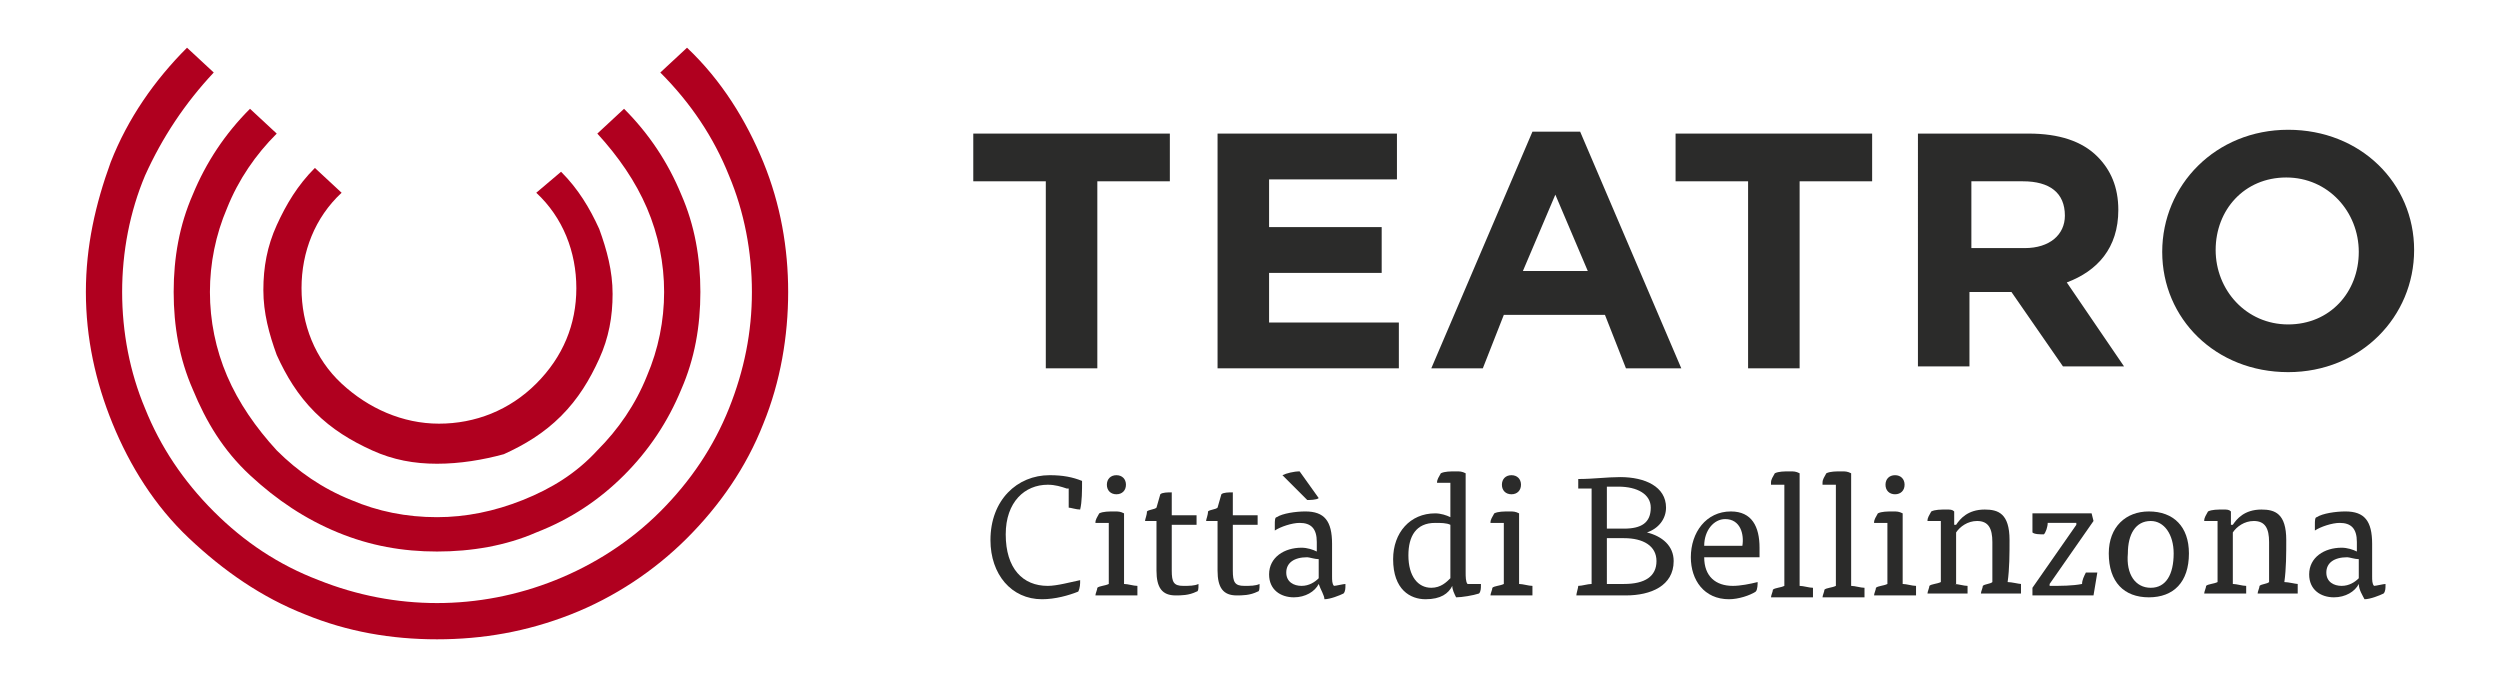
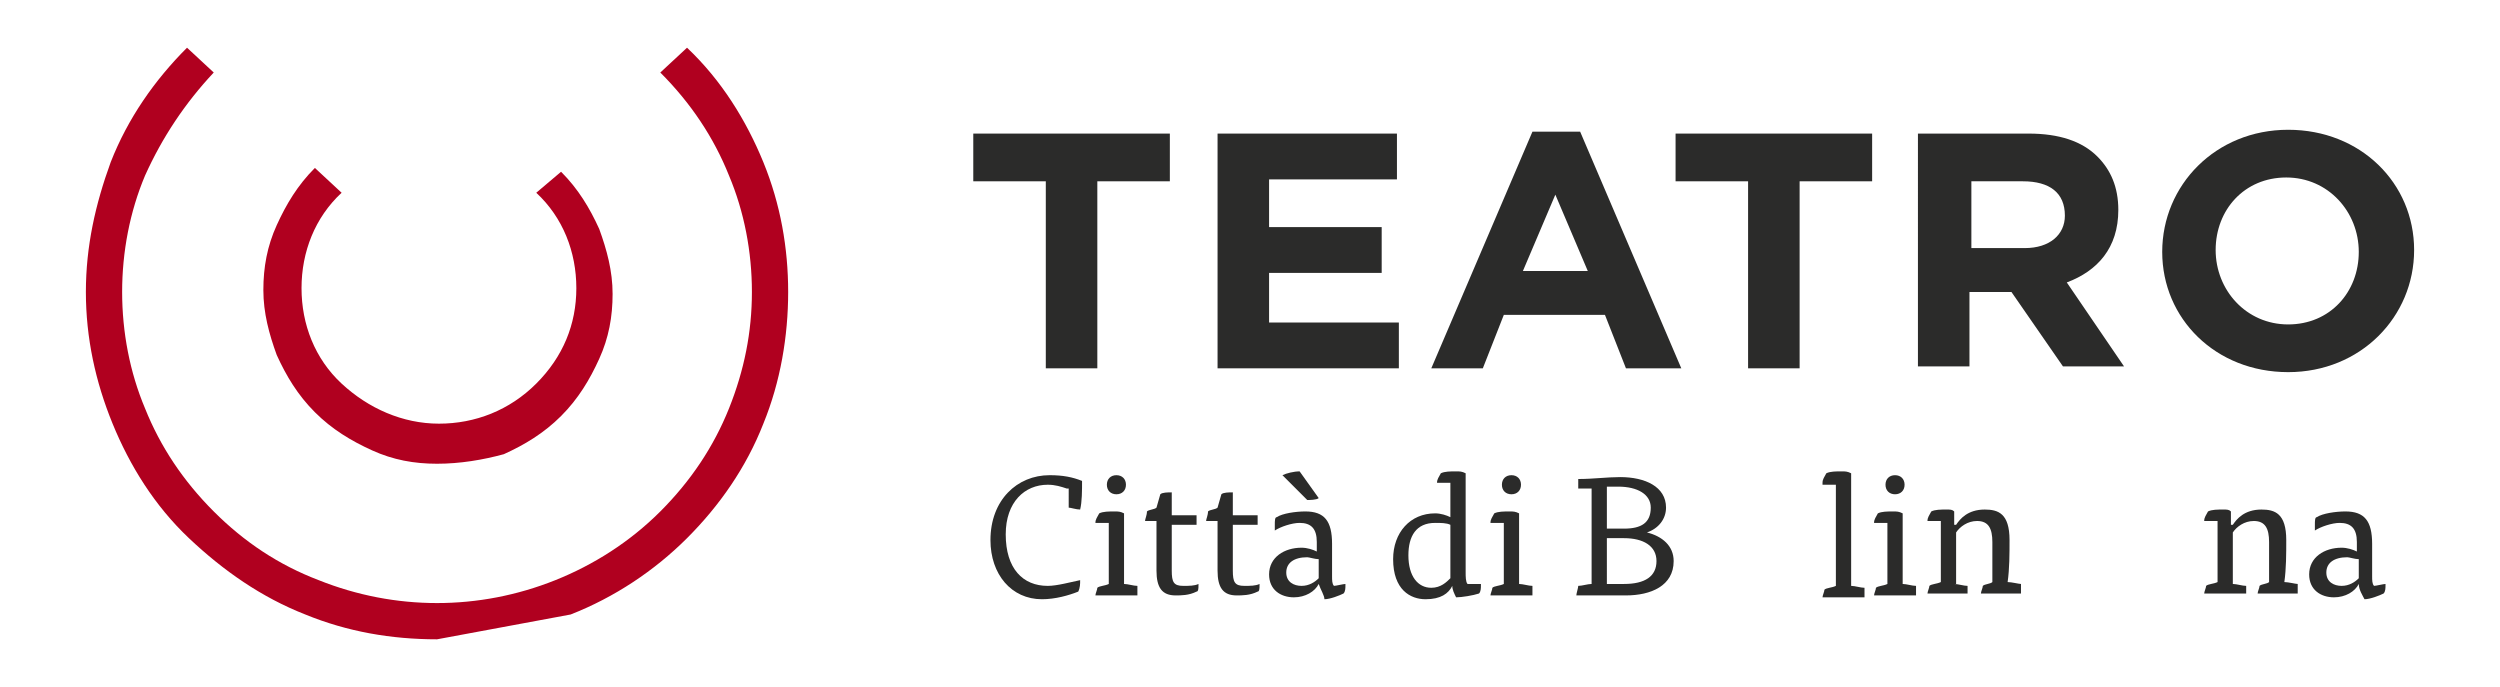
<svg xmlns="http://www.w3.org/2000/svg" xmlns:xlink="http://www.w3.org/1999/xlink" version="1.0" id="Livello_1" x="0px" y="0px" viewBox="0 0 131 36" style="enable-background:new 0 0 131 36;" xml:space="preserve">
  <style type="text/css">
	.st0{clip-path:url(#SVGID_2_);fill:#2B2B2A;}
	.st1{fill:#2B2B2A;}
	.st2{clip-path:url(#SVGID_4_);fill:#2B2B2A;}
	.st3{clip-path:url(#SVGID_4_);fill:#B0001F;}
</style>
  <g>
    <defs>
      <rect id="SVGID_1_" width="131" height="36" />
    </defs>
    <clipPath id="SVGID_2_">
      <use xlink:href="#SVGID_1_" style="overflow:visible;" />
    </clipPath>
    <path class="st0" d="M55.9,25.6c-0.3-0.1-0.6-0.2-1-0.2c-1.2,0-2.2,0.9-2.2,2.6c0,1.8,0.9,2.7,2.2,2.7c0.5,0,1.2-0.2,1.7-0.3   c0,0.2,0,0.4-0.1,0.6c-0.5,0.2-1.2,0.4-1.9,0.4c-1.6,0-2.7-1.3-2.7-3.1c0-2.1,1.4-3.4,3.1-3.4c0.7,0,1.2,0.1,1.7,0.3   c0,0.5,0,1.1-0.1,1.5c-0.2,0-0.5-0.1-0.6-0.1V25.6z" />
    <path class="st0" d="M59,25.4c0,0.3-0.2,0.5-0.5,0.5c-0.3,0-0.5-0.2-0.5-0.5c0-0.3,0.2-0.5,0.5-0.5S59,25.1,59,25.4 M57.4,27.4   c0-0.2,0.1-0.3,0.2-0.5c0.2-0.1,0.5-0.1,0.8-0.1c0.2,0,0.3,0,0.5,0.1v3.7c0.2,0,0.5,0.1,0.7,0.1c0,0.1,0,0.2,0,0.3   c0,0.1,0,0.1,0,0.2h-2.2c0-0.1,0.1-0.3,0.1-0.4c0.1-0.1,0.4-0.1,0.6-0.2v-3.2H57.4z" />
    <path class="st0" d="M60.8,25.9c0.1-0.1,0.4-0.1,0.6-0.1v1.2h1.3c0,0.1,0,0.4,0,0.5h-1.3v2.4c0,0.6,0.1,0.8,0.6,0.8   c0.3,0,0.6,0,0.8-0.1c0,0,0,0.1,0,0.1c0,0.1,0,0.3-0.1,0.3c-0.4,0.2-0.8,0.2-1.1,0.2c-0.7,0-1-0.4-1-1.3c0-0.5,0-1.7,0-2.6H60   c0-0.1,0.1-0.3,0.1-0.5c0.1-0.1,0.4-0.1,0.5-0.2L60.8,25.9z" />
    <path class="st0" d="M64,25.9c0.1-0.1,0.4-0.1,0.6-0.1v1.2h1.3c0,0.1,0,0.4,0,0.5h-1.3v2.4c0,0.6,0.1,0.8,0.6,0.8   c0.3,0,0.6,0,0.8-0.1c0,0,0,0.1,0,0.1c0,0.1,0,0.3-0.1,0.3c-0.4,0.2-0.8,0.2-1.1,0.2c-0.7,0-1-0.4-1-1.3c0-0.5,0-1.7,0-2.6h-0.6   c0-0.1,0.1-0.3,0.1-0.5c0.1-0.1,0.4-0.1,0.5-0.2L64,25.9z" />
    <path class="st0" d="M69.1,29.3c-0.2,0-0.5-0.1-0.6-0.1c-0.7,0-1.1,0.3-1.1,0.8c0,0.5,0.4,0.7,0.8,0.7c0.4,0,0.7-0.2,0.9-0.4V29.3z    M67.2,24.9c0.2-0.1,0.6-0.2,0.9-0.2l1,1.4c-0.1,0.1-0.5,0.1-0.6,0.1L67.2,24.9z M69.1,30.6c-0.2,0.4-0.7,0.7-1.3,0.7   c-0.7,0-1.3-0.4-1.3-1.2c0-0.9,0.8-1.4,1.7-1.4c0.3,0,0.6,0.1,0.8,0.2v-0.5c0-0.7-0.3-1-0.9-1c-0.4,0-1,0.2-1.3,0.4   c0-0.1,0-0.2,0-0.3c0-0.2,0-0.4,0.1-0.4c0.3-0.2,1-0.3,1.5-0.3c1,0,1.4,0.5,1.4,1.7v1.7c0,0.2,0,0.4,0.1,0.5c0.1,0,0.5-0.1,0.6-0.1   c0,0,0,0.1,0,0.1c0,0.1,0,0.3-0.1,0.4c-0.2,0.1-0.7,0.3-1,0.3C69.4,31.2,69.2,30.9,69.1,30.6L69.1,30.6z" />
    <path class="st0" d="M76,27.5c-0.2-0.1-0.5-0.1-0.8-0.1c-1,0-1.4,0.7-1.4,1.7c0,1.1,0.5,1.7,1.2,1.7c0.5,0,0.8-0.3,1-0.5V27.5z    M76,25.3h-0.7c0-0.2,0.1-0.3,0.2-0.5c0.2-0.1,0.5-0.1,0.8-0.1c0.2,0,0.3,0,0.5,0.1V30c0,0.2,0,0.5,0.1,0.6h0.7c0,0,0,0.1,0,0.1   c0,0.1,0,0.3-0.1,0.4c-0.3,0.1-0.9,0.2-1.2,0.2c-0.1-0.2-0.2-0.4-0.2-0.6h0c-0.2,0.4-0.6,0.7-1.4,0.7c-0.8,0-1.7-0.5-1.7-2.1   c0-1.4,0.9-2.4,2.2-2.4c0.3,0,0.6,0.1,0.8,0.2V25.3z" />
    <path class="st0" d="M79.7,25.4c0,0.3-0.2,0.5-0.5,0.5c-0.3,0-0.5-0.2-0.5-0.5c0-0.3,0.2-0.5,0.5-0.5   C79.5,24.9,79.7,25.1,79.7,25.4 M78.1,27.4c0-0.2,0.1-0.3,0.2-0.5c0.2-0.1,0.5-0.1,0.8-0.1c0.2,0,0.3,0,0.5,0.1v3.7   c0.2,0,0.5,0.1,0.7,0.1c0,0.1,0,0.2,0,0.3c0,0.1,0,0.1,0,0.2h-2.2c0-0.1,0.1-0.3,0.1-0.4c0.1-0.1,0.4-0.1,0.6-0.2v-3.2H78.1z" />
    <path class="st0" d="M84.3,30.6c0.3,0,0.6,0,0.8,0c1.1,0,1.7-0.4,1.7-1.2c0-0.8-0.7-1.2-1.7-1.2h-0.9V30.6z M84.3,27.7h0.8   c0.9,0,1.4-0.3,1.4-1.1c0-0.7-0.7-1.1-1.7-1.1c-0.1,0-0.4,0-0.6,0V27.7z M86.3,27.9c0.8,0.2,1.4,0.7,1.4,1.5c0,1.3-1.2,1.8-2.5,1.8   c-0.9,0-1.9,0-2.6,0c0-0.1,0.1-0.4,0.1-0.5c0.2,0,0.5-0.1,0.7-0.1v-5c-0.2,0-0.5,0-0.7,0c0-0.1,0-0.4,0-0.5c0.8,0,1.5-0.1,2.2-0.1   c1.3,0,2.4,0.5,2.4,1.6C87.3,27.2,86.9,27.7,86.3,27.9L86.3,27.9z" />
-     <path class="st0" d="M91.3,28.6c0.1-0.6-0.1-1.4-0.9-1.4c-0.6,0-1.1,0.6-1.1,1.4H91.3z M89.3,29.2c0,1,0.6,1.5,1.5,1.5   c0.4,0,0.9-0.1,1.3-0.2c0,0.1,0,0.4-0.1,0.5c-0.3,0.2-0.9,0.4-1.4,0.4c-1.3,0-2-1-2-2.2c0-1.3,0.8-2.4,2.1-2.4   c1.1,0,1.5,0.8,1.5,1.9c0,0.2,0,0.3,0,0.5H89.3z" />
-     <path class="st0" d="M92.8,25.3c0-0.2,0.1-0.3,0.2-0.5c0.2-0.1,0.5-0.1,0.8-0.1c0.2,0,0.3,0,0.5,0.1v5.9c0.2,0,0.5,0.1,0.7,0.1   c0,0.1,0,0.2,0,0.3c0,0.1,0,0.1,0,0.2h-2.2c0-0.1,0.1-0.3,0.1-0.4c0.1-0.1,0.4-0.1,0.6-0.2v-5.3H92.8z" />
    <path class="st0" d="M95.5,25.3c0-0.2,0.1-0.3,0.2-0.5c0.2-0.1,0.5-0.1,0.8-0.1c0.2,0,0.3,0,0.5,0.1v5.9c0.2,0,0.5,0.1,0.7,0.1   c0,0.1,0,0.2,0,0.3c0,0.1,0,0.1,0,0.2h-2.2c0-0.1,0.1-0.3,0.1-0.4c0.1-0.1,0.4-0.1,0.6-0.2v-5.3H95.5z" />
    <path class="st0" d="M99.8,25.4c0,0.3-0.2,0.5-0.5,0.5c-0.3,0-0.5-0.2-0.5-0.5c0-0.3,0.2-0.5,0.5-0.5   C99.6,24.9,99.8,25.1,99.8,25.4 M98.2,27.4c0-0.2,0.1-0.3,0.2-0.5c0.2-0.1,0.5-0.1,0.8-0.1c0.2,0,0.3,0,0.5,0.1v3.7   c0.2,0,0.5,0.1,0.7,0.1c0,0.1,0,0.2,0,0.3c0,0.1,0,0.1,0,0.2h-2.2c0-0.1,0.1-0.3,0.1-0.4c0.1-0.1,0.4-0.1,0.6-0.2v-3.2H98.2z" />
    <path class="st0" d="M102.4,30.6c0.2,0,0.5,0.1,0.7,0.1c0,0.1,0,0.3,0,0.4H101c0-0.1,0.1-0.3,0.1-0.4c0.1-0.1,0.4-0.1,0.6-0.2v-3.2   H101c0-0.2,0.1-0.3,0.2-0.5c0.2-0.1,0.5-0.1,0.8-0.1c0.2,0,0.3,0,0.4,0.1v0.7h0.1c0.2-0.3,0.6-0.8,1.5-0.8c0.7,0,1.3,0.2,1.3,1.6   c0,0.7,0,1.5-0.1,2.2c0.2,0,0.6,0.1,0.7,0.1c0,0.1,0,0.2,0,0.3c0,0.1,0,0.1,0,0.2h-2.1c0-0.1,0.1-0.3,0.1-0.4   c0.1-0.1,0.4-0.1,0.5-0.2v-2.1c0-0.7-0.2-1.1-0.8-1.1c-0.5,0-0.9,0.3-1.1,0.6V30.6z" />
-     <path class="st0" d="M106.5,30.8l2.3-3.3v-0.1h-1.5c0,0.2-0.1,0.5-0.2,0.6c-0.2,0-0.5,0-0.6-0.1v-1h3.1l0.1,0.4l-2.3,3.3v0.1   c0.6,0,1.2,0,1.7-0.1c0-0.2,0.1-0.4,0.2-0.6c0.1,0,0.2,0,0.4,0c0.1,0,0.2,0,0.2,0l-0.2,1.2h-3.2L106.5,30.8z" />
-     <path class="st0" d="M112.7,30.8c0.8,0,1.2-0.7,1.2-1.8c0-1-0.5-1.7-1.2-1.7c-0.8,0-1.2,0.7-1.2,1.7   C111.4,30.1,111.9,30.8,112.7,30.8 M114.7,29c0,1.5-0.8,2.3-2.1,2.3c-1.3,0-2.1-0.8-2.1-2.3c0-1.4,0.9-2.2,2.1-2.2   C113.9,26.8,114.7,27.6,114.7,29" />
    <path class="st0" d="M117,30.6c0.2,0,0.5,0.1,0.7,0.1c0,0.1,0,0.3,0,0.4h-2.2c0-0.1,0.1-0.3,0.1-0.4c0.1-0.1,0.4-0.1,0.6-0.2v-3.2   h-0.7c0-0.2,0.1-0.3,0.2-0.5c0.2-0.1,0.5-0.1,0.8-0.1c0.2,0,0.3,0,0.4,0.1v0.7h0.1c0.2-0.3,0.6-0.8,1.5-0.8c0.7,0,1.3,0.2,1.3,1.6   c0,0.7,0,1.5-0.1,2.2c0.2,0,0.6,0.1,0.7,0.1c0,0.1,0,0.2,0,0.3c0,0.1,0,0.1,0,0.2h-2.1c0-0.1,0.1-0.3,0.1-0.4   c0.1-0.1,0.4-0.1,0.5-0.2v-2.1c0-0.7-0.2-1.1-0.8-1.1c-0.5,0-0.9,0.3-1.1,0.6V30.6z" />
    <path class="st0" d="M123.6,29.3c-0.2,0-0.5-0.1-0.6-0.1c-0.7,0-1.1,0.3-1.1,0.8c0,0.5,0.4,0.7,0.8,0.7c0.4,0,0.7-0.2,0.9-0.4V29.3   z M123.6,30.6c-0.2,0.4-0.7,0.7-1.3,0.7c-0.7,0-1.3-0.4-1.3-1.2c0-0.9,0.8-1.4,1.7-1.4c0.3,0,0.6,0.1,0.8,0.2v-0.5   c0-0.7-0.3-1-0.9-1c-0.4,0-1,0.2-1.3,0.4c0-0.1,0-0.2,0-0.3c0-0.2,0-0.4,0.1-0.4c0.3-0.2,1-0.3,1.5-0.3c1,0,1.4,0.5,1.4,1.7v1.7   c0,0.2,0,0.4,0.1,0.5c0.1,0,0.5-0.1,0.6-0.1c0,0,0,0.1,0,0.1c0,0.1,0,0.3-0.1,0.4c-0.2,0.1-0.7,0.3-1,0.3   C123.8,31.2,123.6,30.9,123.6,30.6L123.6,30.6z" />
  </g>
  <polygon class="st1" points="54.8,9.5 51,9.5 51,7 61.3,7 61.3,9.5 57.5,9.5 57.5,19.3 54.8,19.3 " />
  <polygon class="st1" points="63.8,7 73.2,7 73.2,9.4 66.5,9.4 66.5,11.9 72.4,11.9 72.4,14.3 66.5,14.3 66.5,16.9 73.3,16.9   73.3,19.3 63.8,19.3 " />
  <path class="st1" d="M83.2,14.2l-1.7-4l-1.7,4H83.2z M80.3,6.9h2.5l5.3,12.4h-2.9l-1.1-2.8h-5.3l-1.1,2.8H75L80.3,6.9z" />
  <polygon class="st1" points="91.6,9.5 87.8,9.5 87.8,7 98.1,7 98.1,9.5 94.3,9.5 94.3,19.3 91.6,19.3 " />
  <g>
    <defs>
      <rect id="SVGID_3_" width="131" height="36" />
    </defs>
    <clipPath id="SVGID_4_">
      <use xlink:href="#SVGID_3_" style="overflow:visible;" />
    </clipPath>
    <path class="st2" d="M106.1,13c1.3,0,2.1-0.7,2.1-1.7v0c0-1.2-0.8-1.8-2.2-1.8h-2.7V13H106.1z M100.6,7h5.7c1.6,0,2.8,0.4,3.6,1.2   c0.7,0.7,1.1,1.6,1.1,2.8v0c0,2-1.1,3.2-2.7,3.8l3,4.4h-3.2l-2.7-3.9h-2.2v3.9h-2.7V7z" />
    <path class="st2" d="M123.6,13.2L123.6,13.2c0-2.1-1.6-3.9-3.8-3.9s-3.7,1.7-3.7,3.8v0c0,2.1,1.6,3.9,3.8,3.9   C122.1,17,123.6,15.3,123.6,13.2 M113.3,13.2L113.3,13.2c0-3.5,2.8-6.4,6.6-6.4c3.8,0,6.6,2.8,6.6,6.3v0c0,3.5-2.8,6.4-6.6,6.4   S113.3,16.7,113.3,13.2" />
-     <path class="st3" d="M22.9,33.5c-2.4,0-4.7-0.4-6.9-1.3c-2.3-0.9-4.3-2.3-6.1-4s-3.1-3.8-4-6C5,20,4.5,17.7,4.5,15.3   S5,10.7,5.8,8.5c0.9-2.3,2.3-4.3,4-6l1.4,1.3C9.7,5.4,8.5,7.2,7.6,9.2c-0.8,1.9-1.2,4-1.2,6.1c0,2.1,0.4,4.2,1.2,6.1   c0.8,2,2,3.8,3.6,5.4c1.6,1.6,3.4,2.8,5.5,3.6c2,0.8,4.1,1.2,6.2,1.2s4.2-0.4,6.2-1.2c2-0.8,3.9-2,5.5-3.6c1.6-1.6,2.8-3.4,3.6-5.4   c0.8-2,1.2-4,1.2-6.1c0-2.1-0.4-4.2-1.2-6.1c-0.8-2-2-3.8-3.6-5.4l1.4-1.3c1.8,1.7,3.1,3.8,4,6c0.9,2.2,1.3,4.5,1.3,6.8   S40.9,20,40,22.2c-0.9,2.3-2.3,4.3-4,6s-3.8,3.1-6.1,4C27.6,33.1,25.3,33.5,22.9,33.5" />
-     <path class="st3" d="M22.9,28.9c-1.8,0-3.5-0.3-5.2-1c-1.7-0.7-3.2-1.7-4.6-3s-2.3-2.8-3-4.5c-0.7-1.6-1-3.3-1-5.1   c0-1.8,0.3-3.5,1-5.1c0.7-1.7,1.7-3.2,3-4.5l1.4,1.3c-1.1,1.1-2,2.4-2.6,3.9c-0.6,1.4-0.9,2.9-0.9,4.4c0,1.5,0.3,3,0.9,4.4   c0.6,1.4,1.5,2.7,2.6,3.9c1.1,1.1,2.4,2,3.9,2.6c1.4,0.6,2.9,0.9,4.5,0.9c1.5,0,3-0.3,4.5-0.9c1.5-0.6,2.8-1.4,3.9-2.6   c1.1-1.1,2-2.4,2.6-3.9c0.6-1.4,0.9-2.9,0.9-4.4c0-1.5-0.3-3-0.9-4.4c-0.6-1.4-1.5-2.7-2.6-3.9l1.4-1.3c1.3,1.3,2.3,2.8,3,4.5   c0.7,1.6,1,3.3,1,5.1c0,1.8-0.3,3.5-1,5.1c-0.7,1.7-1.7,3.2-3,4.5c-1.3,1.3-2.8,2.3-4.6,3C26.5,28.6,24.7,28.9,22.9,28.9" />
+     <path class="st3" d="M22.9,33.5c-2.4,0-4.7-0.4-6.9-1.3c-2.3-0.9-4.3-2.3-6.1-4s-3.1-3.8-4-6C5,20,4.5,17.7,4.5,15.3   S5,10.7,5.8,8.5c0.9-2.3,2.3-4.3,4-6l1.4,1.3C9.7,5.4,8.5,7.2,7.6,9.2c-0.8,1.9-1.2,4-1.2,6.1c0,2.1,0.4,4.2,1.2,6.1   c0.8,2,2,3.8,3.6,5.4c1.6,1.6,3.4,2.8,5.5,3.6c2,0.8,4.1,1.2,6.2,1.2s4.2-0.4,6.2-1.2c2-0.8,3.9-2,5.5-3.6c1.6-1.6,2.8-3.4,3.6-5.4   c0.8-2,1.2-4,1.2-6.1c0-2.1-0.4-4.2-1.2-6.1c-0.8-2-2-3.8-3.6-5.4l1.4-1.3c1.8,1.7,3.1,3.8,4,6c0.9,2.2,1.3,4.5,1.3,6.8   S40.9,20,40,22.2c-0.9,2.3-2.3,4.3-4,6s-3.8,3.1-6.1,4" />
    <path class="st3" d="M22.9,24.3c-1.2,0-2.3-0.2-3.4-0.7c-1.1-0.5-2.1-1.1-3-2c-0.9-0.9-1.5-1.9-2-3c-0.4-1.1-0.7-2.2-0.7-3.4   c0-1.2,0.2-2.3,0.7-3.4c0.5-1.1,1.1-2.1,2-3l1.4,1.3c-1.4,1.3-2.1,3.1-2.1,5c0,1.9,0.7,3.7,2.1,5s3.2,2.1,5.1,2.1s3.7-0.7,5.1-2.1   s2.1-3.1,2.1-5c0-1.9-0.7-3.7-2.1-5L29.4,9c0.9,0.9,1.5,1.9,2,3c0.4,1.1,0.7,2.2,0.7,3.4c0,1.2-0.2,2.3-0.7,3.4   c-0.5,1.1-1.1,2.1-2,3c-0.9,0.9-1.9,1.5-3,2C25.3,24.1,24.1,24.3,22.9,24.3" />
  </g>
</svg>